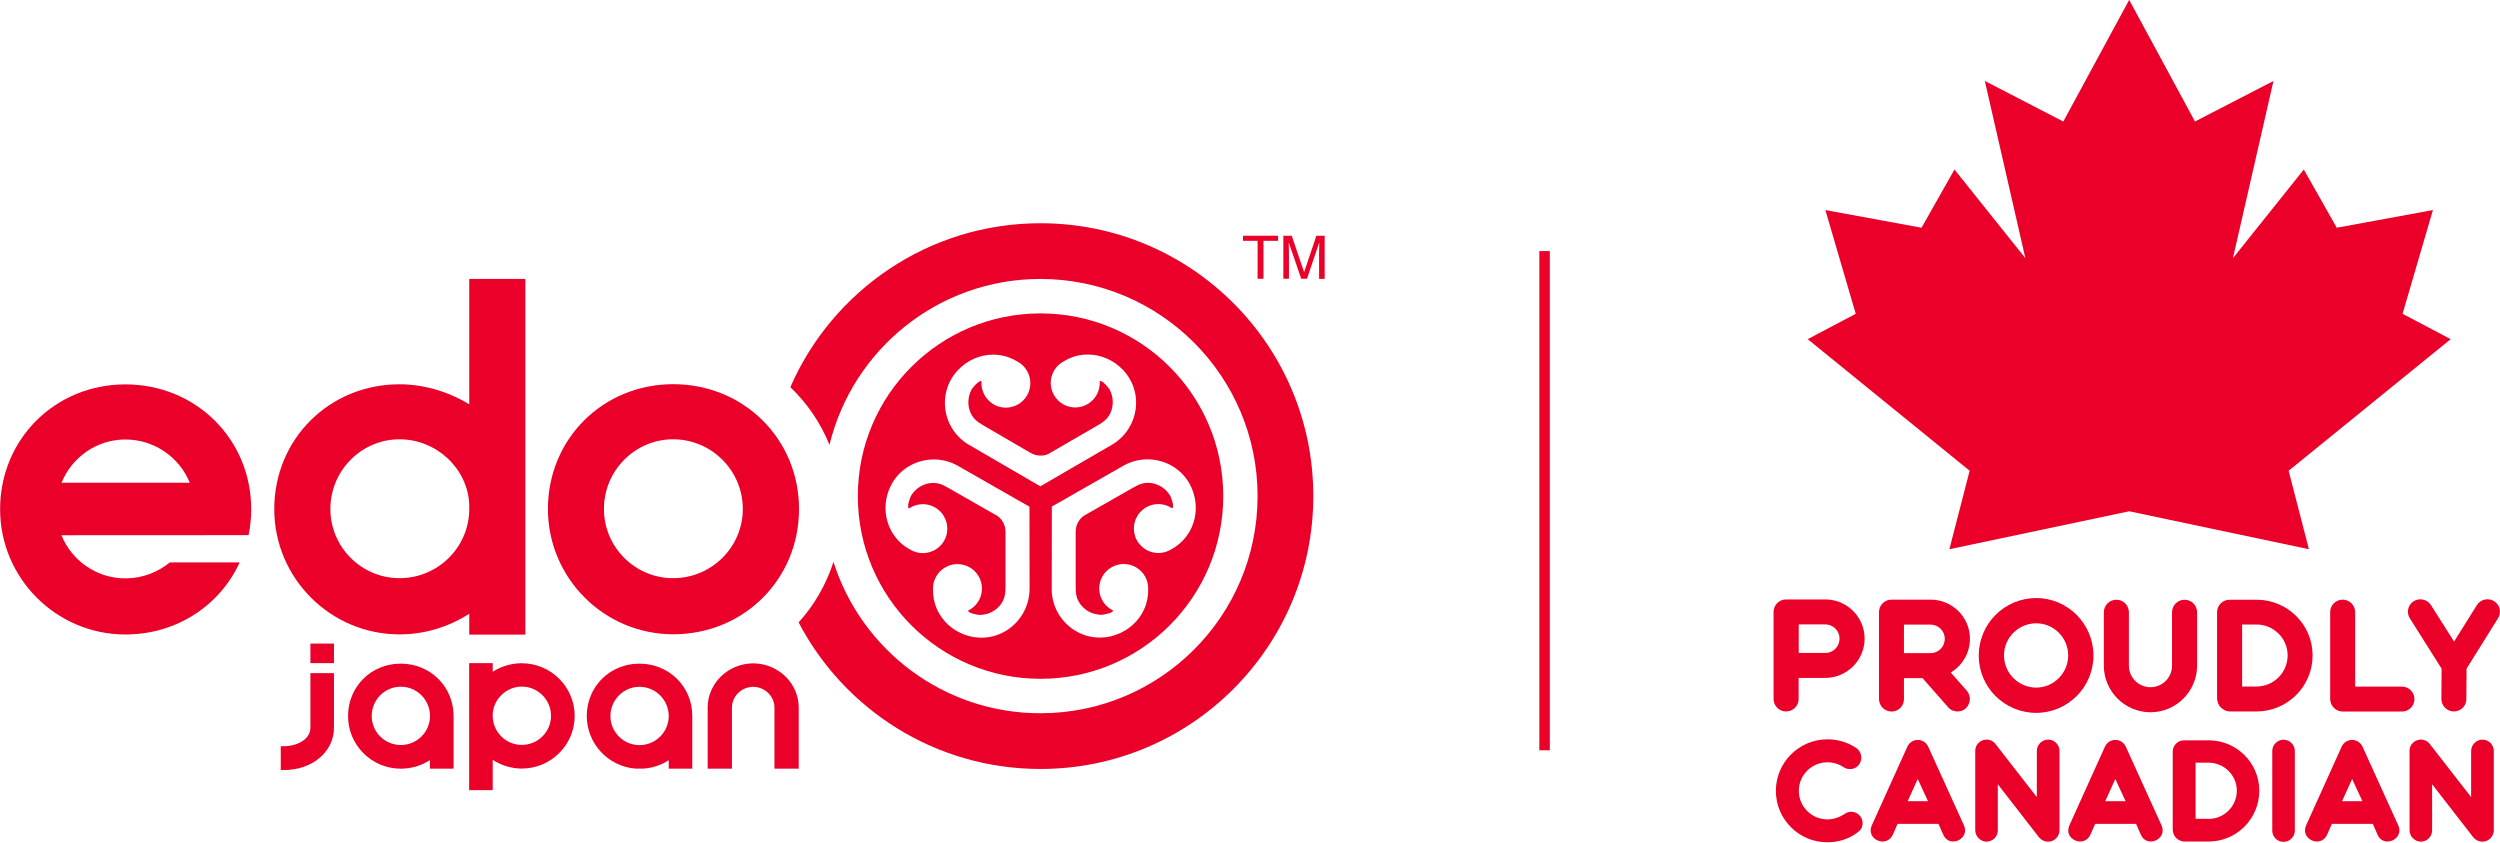
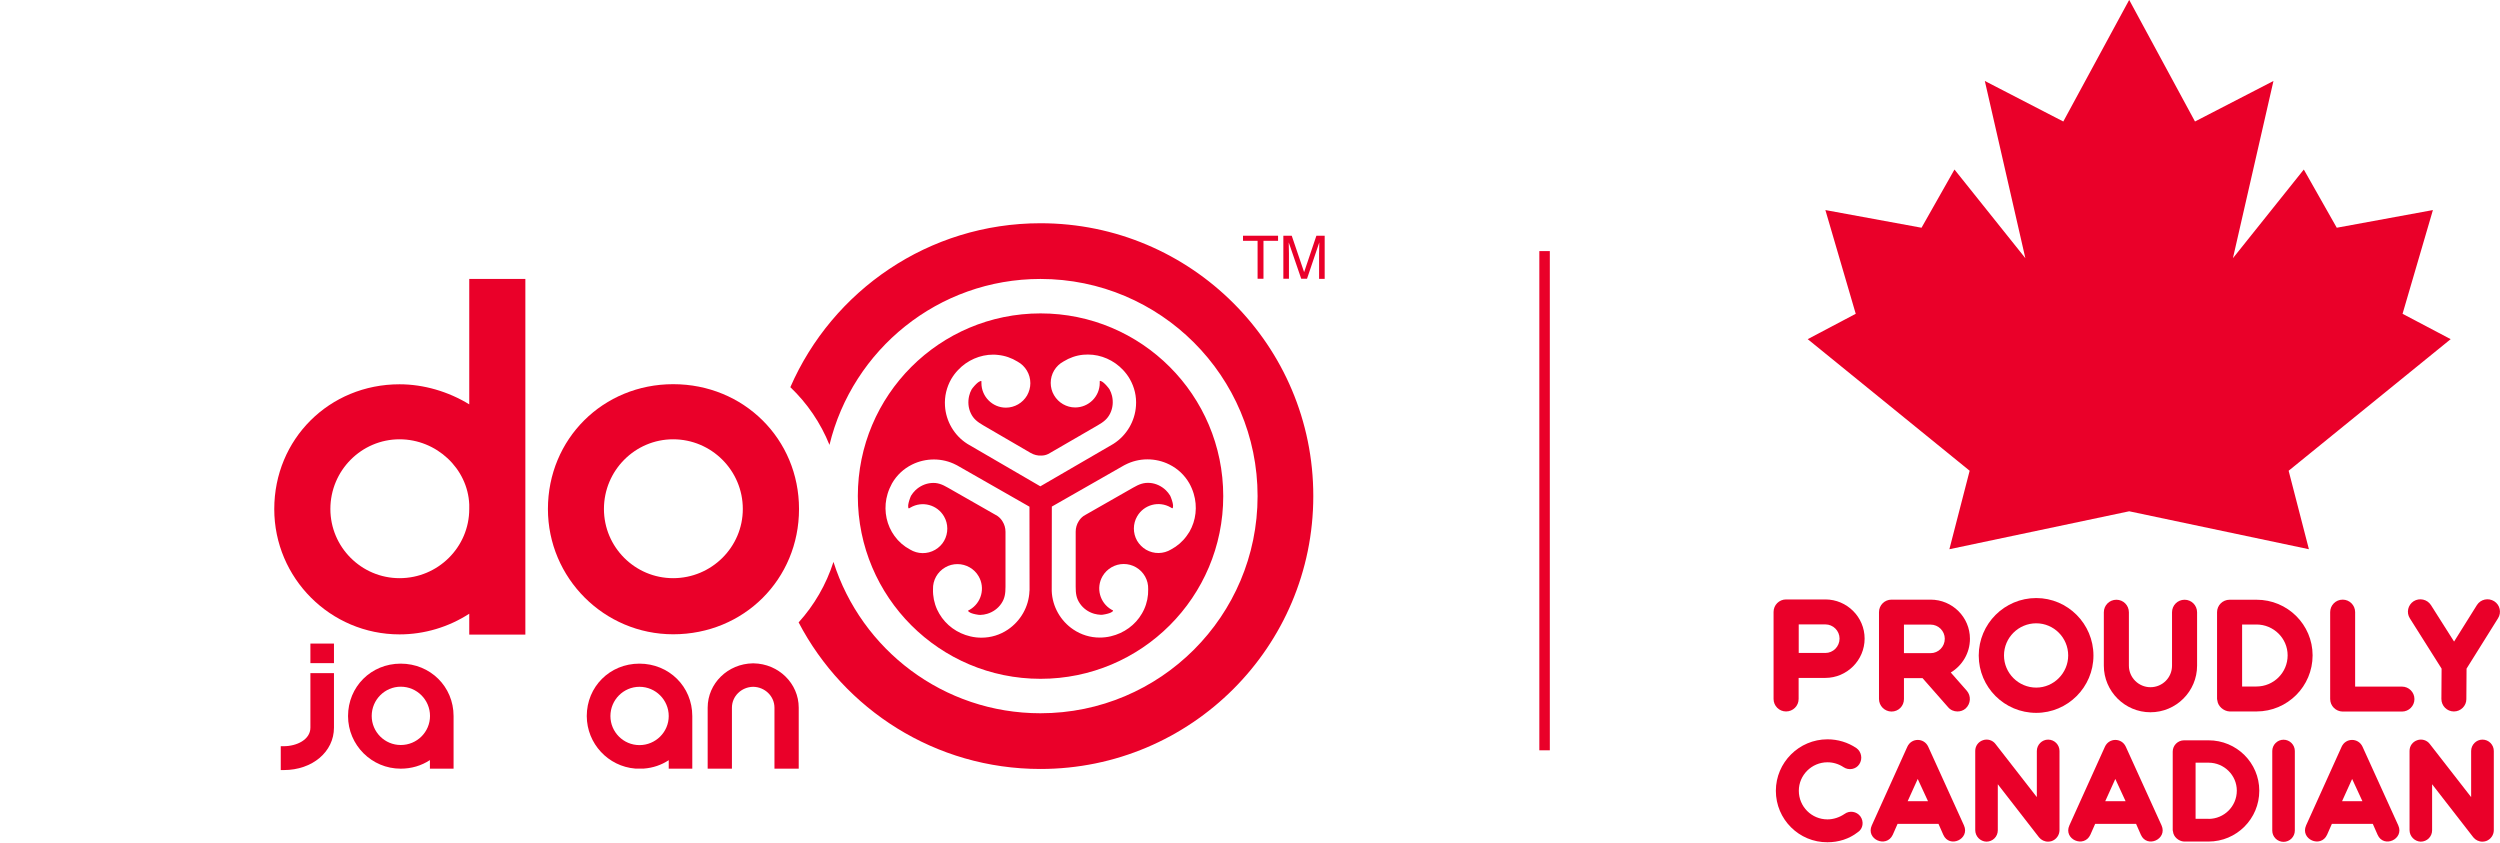
<svg xmlns="http://www.w3.org/2000/svg" version="1.1" id="Layer_1" x="0px" y="0px" viewBox="0 0 2504 844" style="enable-background:new 0 0 2504 844;" xml:space="preserve">
  <style type="text/css">
	.Drop_x0020_Shadow{fill:none;}
	.Outer_x0020_Glow_x0020_5_x0020_pt{fill:none;}
	.Blue_x0020_Neon{fill:none;stroke:#8AACDA;stroke-width:7;stroke-linecap:round;stroke-linejoin:round;}
	.Chrome_x0020_Highlight{fill:url(#SVGID_1_);stroke:#FFFFFF;stroke-width:0.363;stroke-miterlimit:1;}
	.Jive_GS{fill:#FFDD00;}
	.Alyssa_GS{fill:#A6D0E4;}
	.st0{fill:#EA0029;}
</style>
  <linearGradient id="SVGID_1_" gradientUnits="userSpaceOnUse" x1="609" y1="1062" x2="609" y2="1061">
    <stop offset="0" style="stop-color:#656565" />
    <stop offset="0.618" style="stop-color:#1B1B1B" />
    <stop offset="0.629" style="stop-color:#545454" />
    <stop offset="0.983" style="stop-color:#3E3E3E" />
  </linearGradient>
  <g>
    <g>
      <polygon class="st0" points="2132.6,512.1 1952.5,550.1 1972.8,471.5 1810.6,339.7 1858.7,314.3 1828.3,210.4 1924.6,228.1     1957.6,169.8 2028.6,258.6 1988,81.1 2066.6,121.7 2132.6,-0.1 2198.5,121.7 2277.1,81.1 2236.5,258.6 2307.5,169.8 2340.5,228.1     2436.8,210.4 2406.4,314.3 2454.6,339.7 2292.3,471.5 2312.6,550.1   " />
    </g>
    <g>
      <path class="st0" d="M1867.6,639.6c0,21.8-17.8,39.4-39.4,39.4h-26.7v21.1c0,6.9-5.6,12.5-12.6,12.5c-6.9,0-12.5-5.6-12.5-12.5    v-87.2c0-6.9,5.6-12.5,12.5-12.5h39.4C1849.9,600.4,1867.6,618,1867.6,639.6z M1828.3,654c7.8,0,14.2-6.4,14.2-14.4    c0-7.8-6.4-14.2-14.2-14.2h-26.7V654H1828.3z" />
      <path class="st0" d="M1882,700.1v-87c0-6.9,5.6-12.5,12.5-12.5h39.2c21.8,0,39.4,17.6,39.4,39.2c0,14.4-7.8,26.9-19.2,33.8    l16,18.2c4.6,5.3,4,13.1-1.1,17.8c-2.4,2.1-5.3,3-8.2,3c-3.5,0-7-1.4-9.4-4.3l-25.6-29.1H1907v21c0,6.9-5.4,12.5-12.5,12.5    C1887.6,712.6,1882,707,1882,700.1z M1933.7,654.2c7.8,0,14.2-6.4,14.2-14.4c0-7.8-6.4-14.2-14.2-14.2H1907v28.6H1933.7z" />
      <path class="st0" d="M1981.9,656.6c0-31.8,25.8-57.6,57.6-57.6c31.5,0,57.3,25.8,57.3,57.6c0,31.7-25.8,57.4-57.3,57.4    C2007.6,714,1981.9,688.3,1981.9,656.6z M2039.5,688.7c17.6,0,32-14.6,32-32.2c0-17.8-14.4-32.2-32-32.2    c-17.8,0-32.3,14.4-32.3,32.2C2007.2,674.2,2021.7,688.7,2039.5,688.7z" />
      <path class="st0" d="M2107.2,666.7v-53.4c0-7,5.6-12.6,12.6-12.6c6.9,0,12.5,5.6,12.5,12.6v53.4c0,12,9.8,21.6,21.6,21.6    c12,0,21.6-9.6,21.6-21.6v-53.4c0-7,5.6-12.6,12.6-12.6c6.9,0,12.5,5.6,12.5,12.6v53.4c0,25.8-21,46.7-46.7,46.7    S2107.2,692.4,2107.2,666.7z" />
      <path class="st0" d="M2316.3,656.4c0,31-25.1,56.2-56.2,56.2h-27c-6.1-0.3-11.7-5.4-12.2-11c0-0.2-0.3-1-0.3-1.6v-80.6v-6.2    c0-6.9,5.6-12.5,12.6-12.5h26.9C2291.2,600.6,2316.3,625.7,2316.3,656.4z M2260.1,687.6c17.1,0,31.2-13.8,31.2-31.2    c0-17.1-14.1-30.9-31.2-30.9h-14.4v62.1H2260.1z" />
      <path class="st0" d="M2333.9,700.1v-87c0-6.9,5.6-12.5,12.5-12.5s12.5,5.6,12.5,12.5v74.6h46.9c6.9,0,12.5,5.6,12.5,12.5    s-5.6,12.5-12.5,12.5h-59.4C2339.5,712.6,2333.9,707,2333.9,700.1z" />
      <path class="st0" d="M2502,619.3l-31.5,50.4l-0.2,30.6c0,6.7-5.6,12.3-12.5,12.3s-12.5-5.6-12.5-12.5l0.2-30.4l-31.8-50.4    c-3.7-5.8-1.9-13.4,3.8-17.1c5.9-3.7,13.6-1.9,17.3,3.8l23.2,36.6l22.9-36.6c3.7-5.8,11.4-7.5,17.3-3.8    C2504,605.9,2505.7,613.5,2502,619.3z" />
    </g>
    <g>
      <path class="st0" d="M1778.7,792.1c0-28.4,23.2-51.6,51.7-51.6c10.3,0,20.4,3,29,8.8c4.9,3.5,6.5,10.6,2.9,16.1    c-3.3,5.2-10.6,6.5-15.8,3c-4.8-3.2-10.4-4.9-16.1-4.9c-15.9,0-28.7,12.9-28.7,28.5c0,15.9,12.8,28.7,28.7,28.7c5.9,0,12-2,17-5.4    c5.1-3.8,12.2-2.6,15.9,2.3c3.8,5.2,2.8,12.5-2.5,15.9c-8.7,6.8-19.3,10.1-30.4,10.1C1801.9,843.8,1778.7,820.6,1778.7,792.1z" />
      <path class="st0" d="M1874.8,826.7l35.6-78.8c4.1-9,16.7-9.1,20.9,0l35.8,78.8c6.2,13.8-14.6,23.2-20.7,9.4l-4.8-10.9h-41    l-4.8,10.9C1889.4,849.8,1868.5,840.6,1874.8,826.7z M1931.1,802.5l-10.3-22.3l-10.1,22.3H1931.1z" />
      <path class="st0" d="M1978.4,831.4v-79.3c0-4.9,3-9.1,7.7-10.7c4.5-1.6,9.7-0.1,12.6,3.8l41.4,53.2v-46.2    c0-6.2,5.1-11.4,11.3-11.4c6.4,0,11.4,5.2,11.4,11.4v79.3c0,4.9-3.2,9.3-7.7,10.9c-1.3,0.4-2.5,0.6-3.8,0.6c-3.5,0-6.8-1.6-9-4.3    l-41.3-53.2v46.1c0,6.4-5.1,11.4-11.4,11.4C1983.4,842.8,1978.4,837.7,1978.4,831.4z" />
      <path class="st0" d="M2072.7,826.7l35.6-78.8c4.1-9,16.7-9.1,20.9,0l35.8,78.8c6.2,13.8-14.6,23.2-20.7,9.4l-4.8-10.9h-41    l-4.8,10.9C2087.3,849.8,2066.4,840.6,2072.7,826.7z M2129,802.5l-10.3-22.3l-10.1,22.3H2129z" />
      <path class="st0" d="M2262.9,792c0,28.1-22.7,50.9-50.9,50.9h-24.5c-5.5-0.3-10.6-4.9-11-10c0-0.1-0.3-0.9-0.3-1.4v-73v-5.7    c0-6.2,5.1-11.3,11.4-11.3h24.3C2240.2,741.4,2262.9,764.1,2262.9,792z M2212.1,820.2c15.5,0,28.3-12.5,28.3-28.3    c0-15.5-12.8-28-28.3-28h-13v56.2H2212.1z" />
      <path class="st0" d="M2275.9,831.9v-79.7c0-6.2,5.1-11.3,11.3-11.3s11.3,5.1,11.3,11.3v79.7c0,6.2-5.1,11.3-11.3,11.3    S2275.9,838.2,2275.9,831.9z" />
      <path class="st0" d="M2309.8,826.7l35.6-78.8c4.1-9,16.7-9.1,20.9,0l35.8,78.8c6.2,13.8-14.6,23.2-20.7,9.4l-4.8-10.9h-41    l-4.8,10.9C2324.5,849.8,2303.6,840.6,2309.8,826.7z M2366.2,802.5l-10.3-22.3l-10.1,22.3H2366.2z" />
      <path class="st0" d="M2413.4,831.4v-79.3c0-4.9,3-9.1,7.7-10.7c4.5-1.6,9.7-0.1,12.6,3.8l41.4,53.2v-46.2    c0-6.2,5.1-11.4,11.3-11.4c6.4,0,11.4,5.2,11.4,11.4v79.3c0,4.9-3.2,9.3-7.7,10.9c-1.3,0.4-2.5,0.6-3.8,0.6c-3.5,0-6.8-1.6-9-4.3    l-41.3-53.2v46.1c0,6.4-5.1,11.4-11.4,11.4C2418.5,842.8,2413.4,837.7,2413.4,831.4z" />
    </g>
    <g>
      <g>
        <path class="st0" d="M1042.2,313.9c-101.1,0-183,81.9-183,183c0,101.1,81.9,183,183,183c101.1,0,183-81.9,183-183     C1225.2,395.8,1143.3,313.9,1042.2,313.9z M1031.1,592.1c-0.6,15.6-8.9,29.9-21.6,38.5c-7.8,5.3-17,8.1-26.4,8.1     c-3.7,0-7.5-0.4-11.2-1.3c-13.1-3-24.5-11.3-31.1-22.7c-0.8-1.4-1.5-2.8-2.2-4.2c-2.9-6.4-4.3-13.3-4.1-20.3     c-0.3-9,4.4-17.4,12.2-21.9c3.7-2.2,8-3.3,12.3-3.3c8.7,0,16.9,4.7,21.2,12.2c6.8,11.7,2.8,26.7-8.9,33.5     c-0.4,0.2-0.8,0.4-1.2,0.6c-0.1,0.1-0.3,0.2-0.4,0.3c-0.1,0.2,0,0.3,0.1,0.5c0.2,0.4,1.7,2.5,10.3,3.7c0.3,0,1.4,0.1,1.7,0.1     c2.4-0.1,4.7-0.4,6.9-1.1c5.8-1.7,10.8-5.3,14.1-10.1c3.6-5.2,4.3-10.2,4.3-17c0-0.1,0-45.6,0-54.9c0-0.1,0-0.1,0-0.2     c0-3.8-1.1-7.4-3-10.4c-1.2-2-2.8-3.8-4.9-5.3c-0.1,0-1.9-1.2-2.2-1.3c-8.5-4.8-47.3-27-47.5-27.1c-5.9-3.4-10.5-5.3-16.9-4.7     c-5.8,0.5-11.4,3.1-15.8,7.3c-1.6,1.6-3.1,3.4-4.3,5.4c-0.2,0.3-0.6,1.3-0.7,1.6c-3.1,8.1-2.1,10.4-1.9,10.8     c0.1,0.1,0.1,0.2,0.4,0.3c0.2-0.1,0.4-0.2,0.5-0.2c0.4-0.2,0.8-0.5,1.2-0.7c11.7-6.8,26.7-2.8,33.5,8.9     c4.4,7.5,4.4,16.9,0.1,24.5c-2.1,3.7-5.2,6.8-9,9c-7.8,4.5-17.4,4.4-25.1-0.3c-6.2-3.3-11.5-7.9-15.6-13.6     c-0.9-1.3-1.8-2.6-2.6-4c-6.6-11.4-8.2-25.3-4.3-38.2c1.1-3.6,2.6-7.1,4.4-10.4c4.7-8.2,11.6-14.7,20.1-18.9     c13.7-6.8,30.3-6.9,44.1,0.3c0.2,0.1,0.6,0.3,1,0.5l72.5,41.4l0.1,83.5C1031.1,591.5,1031.1,591.9,1031.1,592.1z M1042,487.1     l-72.2-42c-0.4-0.3-0.8-0.5-1-0.6c-13.2-8.4-21.4-22.8-22.3-38c-0.6-9.4,1.6-18.7,6.3-26.9c1.9-3.2,4.1-6.2,6.8-9     c9.2-9.8,22.1-15.4,35.2-15.4c1.6,0,3.2,0.1,4.8,0.3c7,0.7,13.6,3,19.6,6.7c7.9,4.3,12.8,12.6,12.8,21.6c0,4.3-1.2,8.6-3.3,12.3     c-4.4,7.5-12.5,12.2-21.2,12.2c-13.5,0-24.5-11.1-24.5-24.6c0-0.5,0-0.9,0-1.4c0-0.1,0-0.4,0-0.5c-0.2-0.2-0.3-0.2-0.4-0.2     c-0.5,0-3,0.3-8.4,7c-0.2,0.2-0.8,1.2-1,1.4c-1.1,2.1-2,4.2-2.5,6.5c-1.4,5.9-0.9,12,1.6,17.3c2.7,5.8,6.7,8.8,12.5,12.2     c0.1,0.1,39.4,23,47.4,27.6c0.1,0,0.1,0.1,0.2,0.1c3.3,1.9,7,2.8,10.5,2.6c2.4,0,4.8-0.5,7-1.6c0.1,0,2-1.1,2.3-1.3     c8.4-4.9,47.2-27.3,47.3-27.4c5.9-3.4,9.8-6.4,12.6-12.2c2.5-5.3,3.1-11.4,1.7-17.3c-0.5-2.2-1.4-4.4-2.5-6.5     c-0.2-0.3-0.8-1.2-1-1.4c-5.4-6.8-7.9-7.1-8.4-7.1c-0.1,0-0.3,0-0.4,0.2c0,0.2,0,0.4,0,0.5c0,0.5,0,0.9,0,1.4     c0,13.5-11,24.5-24.6,24.5c-8.7,0-16.8-4.7-21.2-12.3c-2.2-3.7-3.3-8-3.3-12.3c0-9,4.9-17.2,12.9-21.5c6-3.7,12.6-6,19.6-6.7     c1.6-0.1,3.2-0.2,4.8-0.2c13.2,0,26,5.7,35.2,15.5c2.6,2.8,4.9,5.8,6.7,9c4.7,8.2,6.9,17.5,6.2,26.9c-1,15.3-9.3,29.6-22.5,38     c-0.2,0.1-0.5,0.3-1,0.6L1042,487.1z M1188.6,536.7c-4.1,5.7-9.4,10.3-15.6,13.6c-7.7,4.7-17.3,4.8-25.1,0.3     c-3.7-2.2-6.8-5.3-9-9c-4.3-7.6-4.3-17,0.1-24.5c6.8-11.7,21.8-15.7,33.5-8.9c0.4,0.2,0.8,0.5,1.2,0.7c0.1,0.1,0.3,0.2,0.5,0.2     c0.2-0.1,0.3-0.2,0.4-0.3c0.2-0.4,1.3-2.7-1.9-10.8c-0.1-0.3-0.6-1.3-0.7-1.6c-1.2-2-2.7-3.8-4.3-5.4c-4.4-4.2-10-6.8-15.8-7.3     c-6.4-0.5-11,1.3-16.9,4.7c-0.1,0.1-39,22.3-47.5,27.1c-0.3,0.2-2.2,1.3-2.2,1.3c-2.1,1.5-3.7,3.3-4.9,5.3c-1.9,3-3,6.6-3,10.4     c0,0.1,0,0.1,0,0.2c0,9.3,0,54.7,0,54.9c0,6.8,0.6,11.7,4.3,17c3.3,4.8,8.3,8.4,14.1,10.1c2.2,0.6,4.5,1,6.9,1.1     c0.3,0,1.4-0.1,1.7-0.1c8.6-1.3,10.1-3.3,10.3-3.7c0.1-0.1,0.1-0.2,0.1-0.5c-0.1-0.1-0.3-0.2-0.4-0.3c-0.4-0.2-0.8-0.4-1.2-0.6     c-11.7-6.8-15.7-21.8-8.9-33.5c4.4-7.5,12.5-12.2,21.2-12.2c4.3,0,8.5,1.1,12.3,3.3c7.8,4.5,12.5,12.9,12.2,21.9     c0.2,7-1.2,13.9-4.1,20.3c-0.7,1.4-1.4,2.9-2.2,4.2c-6.6,11.4-17.9,19.6-31.1,22.7c-3.7,0.9-7.5,1.3-11.2,1.3     c-9.4,0-18.6-2.8-26.4-8.1c-12.7-8.5-21-22.9-21.6-38.5c0-0.2,0-0.6,0-1.1l0.1-83.5l72.5-41.4c0.4-0.2,0.8-0.4,1-0.5     c13.9-7.2,30.4-7.1,44.1-0.3c8.5,4.2,15.4,10.7,20.1,18.9c1.8,3.2,3.3,6.7,4.4,10.4c3.9,12.9,2.3,26.8-4.3,38.2     C1190.4,534.1,1189.5,535.4,1188.6,536.7z" />
      </g>
      <g>
        <path class="st0" d="M1042.2,223.6c-112.2,0-208.5,67.6-250.6,164.2c16.9,16.1,30.3,35.7,39.2,57.8     c23.1-95.4,108.9-166.2,211.3-166.2c120.1,0,217.5,97.4,217.5,217.5c0,120.1-97.4,217.5-217.5,217.5     c-97.2,0-179.4-63.7-207.3-151.6c-7.3,22.8-19.3,43.4-34.9,60.6c45.6,87.2,136.9,146.8,242.2,146.8     c150.9,0,273.3-122.4,273.3-273.3C1315.5,346,1193.1,223.6,1042.2,223.6z" />
      </g>
      <g>
        <g>
          <path class="st0" d="M1280.1,236.1v5.1h-14.6v38h-5.9v-38h-14.6v-5.1H1280.1z" />
        </g>
        <g>
          <path class="st0" d="M1285.4,236.1h8.4l12.4,36.5l12.3-36.5h8.3v43.2h-5.6v-25.5c0-0.9,0-2.3,0.1-4.4c0-2,0.1-4.2,0.1-6.6      l-12.3,36.4h-5.8l-12.5-36.4v1.3c0,1.1,0,2.7,0.1,4.8c0.1,2.2,0.1,3.8,0.1,4.8v25.5h-5.6V236.1z" />
        </g>
      </g>
      <g>
        <g>
-           <path class="st0" d="M125.6,579.3c-29,0-53.8-17.9-64.1-43.2L249,536c1.7-8.4,2.6-17.1,2.6-26c0-70.1-55.4-125-126-125      C55.2,385,0.1,439.9,0.1,510c0,69.2,56.3,125.5,125.5,125.5c51.4,0,94.7-29.2,114.5-72.2h-70C158,573.2,142.5,579.3,125.6,579.3      z M125.6,440.2c29.1,0,54.1,17.9,64.5,43.3H61.6C72,458.1,96.7,440.2,125.6,440.2z" />
-         </g>
+           </g>
        <g>
          <path class="st0" d="M674.3,384.8c-70.4,0-125.5,54.9-125.5,125c0,69.2,56.3,125.5,125.5,125.5c70.7,0,126-55.1,126-125.5      C800.3,439.7,744.9,384.8,674.3,384.8z M744,509.8c0,38.2-31.3,69.3-69.8,69.3c-38.2,0-69.3-31.1-69.3-69.3      c0-38.5,31.1-69.8,69.3-69.8C712.7,440,744,471.3,744,509.8z" />
        </g>
        <g>
          <path class="st0" d="M470,279.4V405c-21-12.9-45.8-20.1-69.8-20.1c-70.4,0-125.5,54.9-125.5,125c0,69.2,56.3,125.5,125.5,125.5      c24.8,0,49.1-7.3,69.8-20.7v20.9h56.2V279.4H470z M470,509.8c0,38.2-31.3,69.3-69.8,69.3c-38.2,0-69.3-31.1-69.3-69.3      c0-38.5,31.1-69.8,69.3-69.8c37,0,68.3,29.3,69.8,65.3V509.8z" />
        </g>
      </g>
      <g>
        <g>
          <path class="st0" d="M636.2,769.8h8.8c9.1-0.7,17.5-3.6,24.8-8.4v8.5h23.6v-52.7c0-29.5-23.3-52.5-53-52.5      c-29.6,0-52.7,23.1-52.7,52.5C587.8,744.9,609.2,767.6,636.2,769.8z M640.5,687.9c16.2,0,29.3,13.2,29.3,29.3      c0,16.1-13.2,29.1-29.3,29.1c-16.1,0-29.1-13.1-29.1-29.1C611.4,701,624.5,687.9,640.5,687.9z" />
        </g>
        <g>
          <path class="st0" d="M430.7,769.9h23.6v-52.7c0-29.5-23.3-52.5-53-52.5c-29.6,0-52.7,23.1-52.7,52.5c0,29.1,23.7,52.7,52.7,52.7      c10.8,0,20.8-3,29.3-8.6V769.9z M401.4,746.2c-16.1,0-29.1-13.1-29.1-29.1c0-16.2,13.1-29.3,29.1-29.3      c16.2,0,29.3,13.2,29.3,29.3C430.7,733.2,417.6,746.2,401.4,746.2z" />
        </g>
        <g>
-           <path class="st0" d="M522.6,664.3c-10.3,0-20.4,3-29.1,8.5v-8.6h-23.6v127.2h23.6v-30.3c8.7,5.6,19,8.7,29.1,8.7      c29.2,0,53-23.7,53-52.7S551.8,664.3,522.6,664.3z M522.6,746.1c-16.1,0-29.1-13.1-29.1-29.1l0-1.8      c0.8-15.2,13.9-27.5,29.1-27.5c16.2,0,29.3,13.2,29.3,29.3C551.9,733.1,538.7,746.1,522.6,746.1z" />
-         </g>
+           </g>
        <g>
          <path class="st0" d="M754.8,664.4H754c-25,0.4-45.2,20.1-45.2,44.4v61.1h24.3v-61.1c0-11.5,9.5-20.7,21.3-20.9      c11.8,0.2,21.3,9.5,21.3,20.9v61.1H800v-61.1C800,684.5,779.8,664.8,754.8,664.4z" />
        </g>
        <g>
          <g>
            <rect x="310.9" y="644.6" class="st0" width="23.6" height="19.6" />
          </g>
          <g>
            <path class="st0" d="M310.9,674.2v54.6c0,12.1-13.8,18.6-26.7,18.6h-3v23.9h3c28.7,0,50.3-18.3,50.3-42.5v-54.6H310.9z" />
          </g>
        </g>
      </g>
    </g>
    <g>
      <rect x="1541.8" y="251.5" class="st0" width="10.5" height="500" />
    </g>
  </g>
</svg>